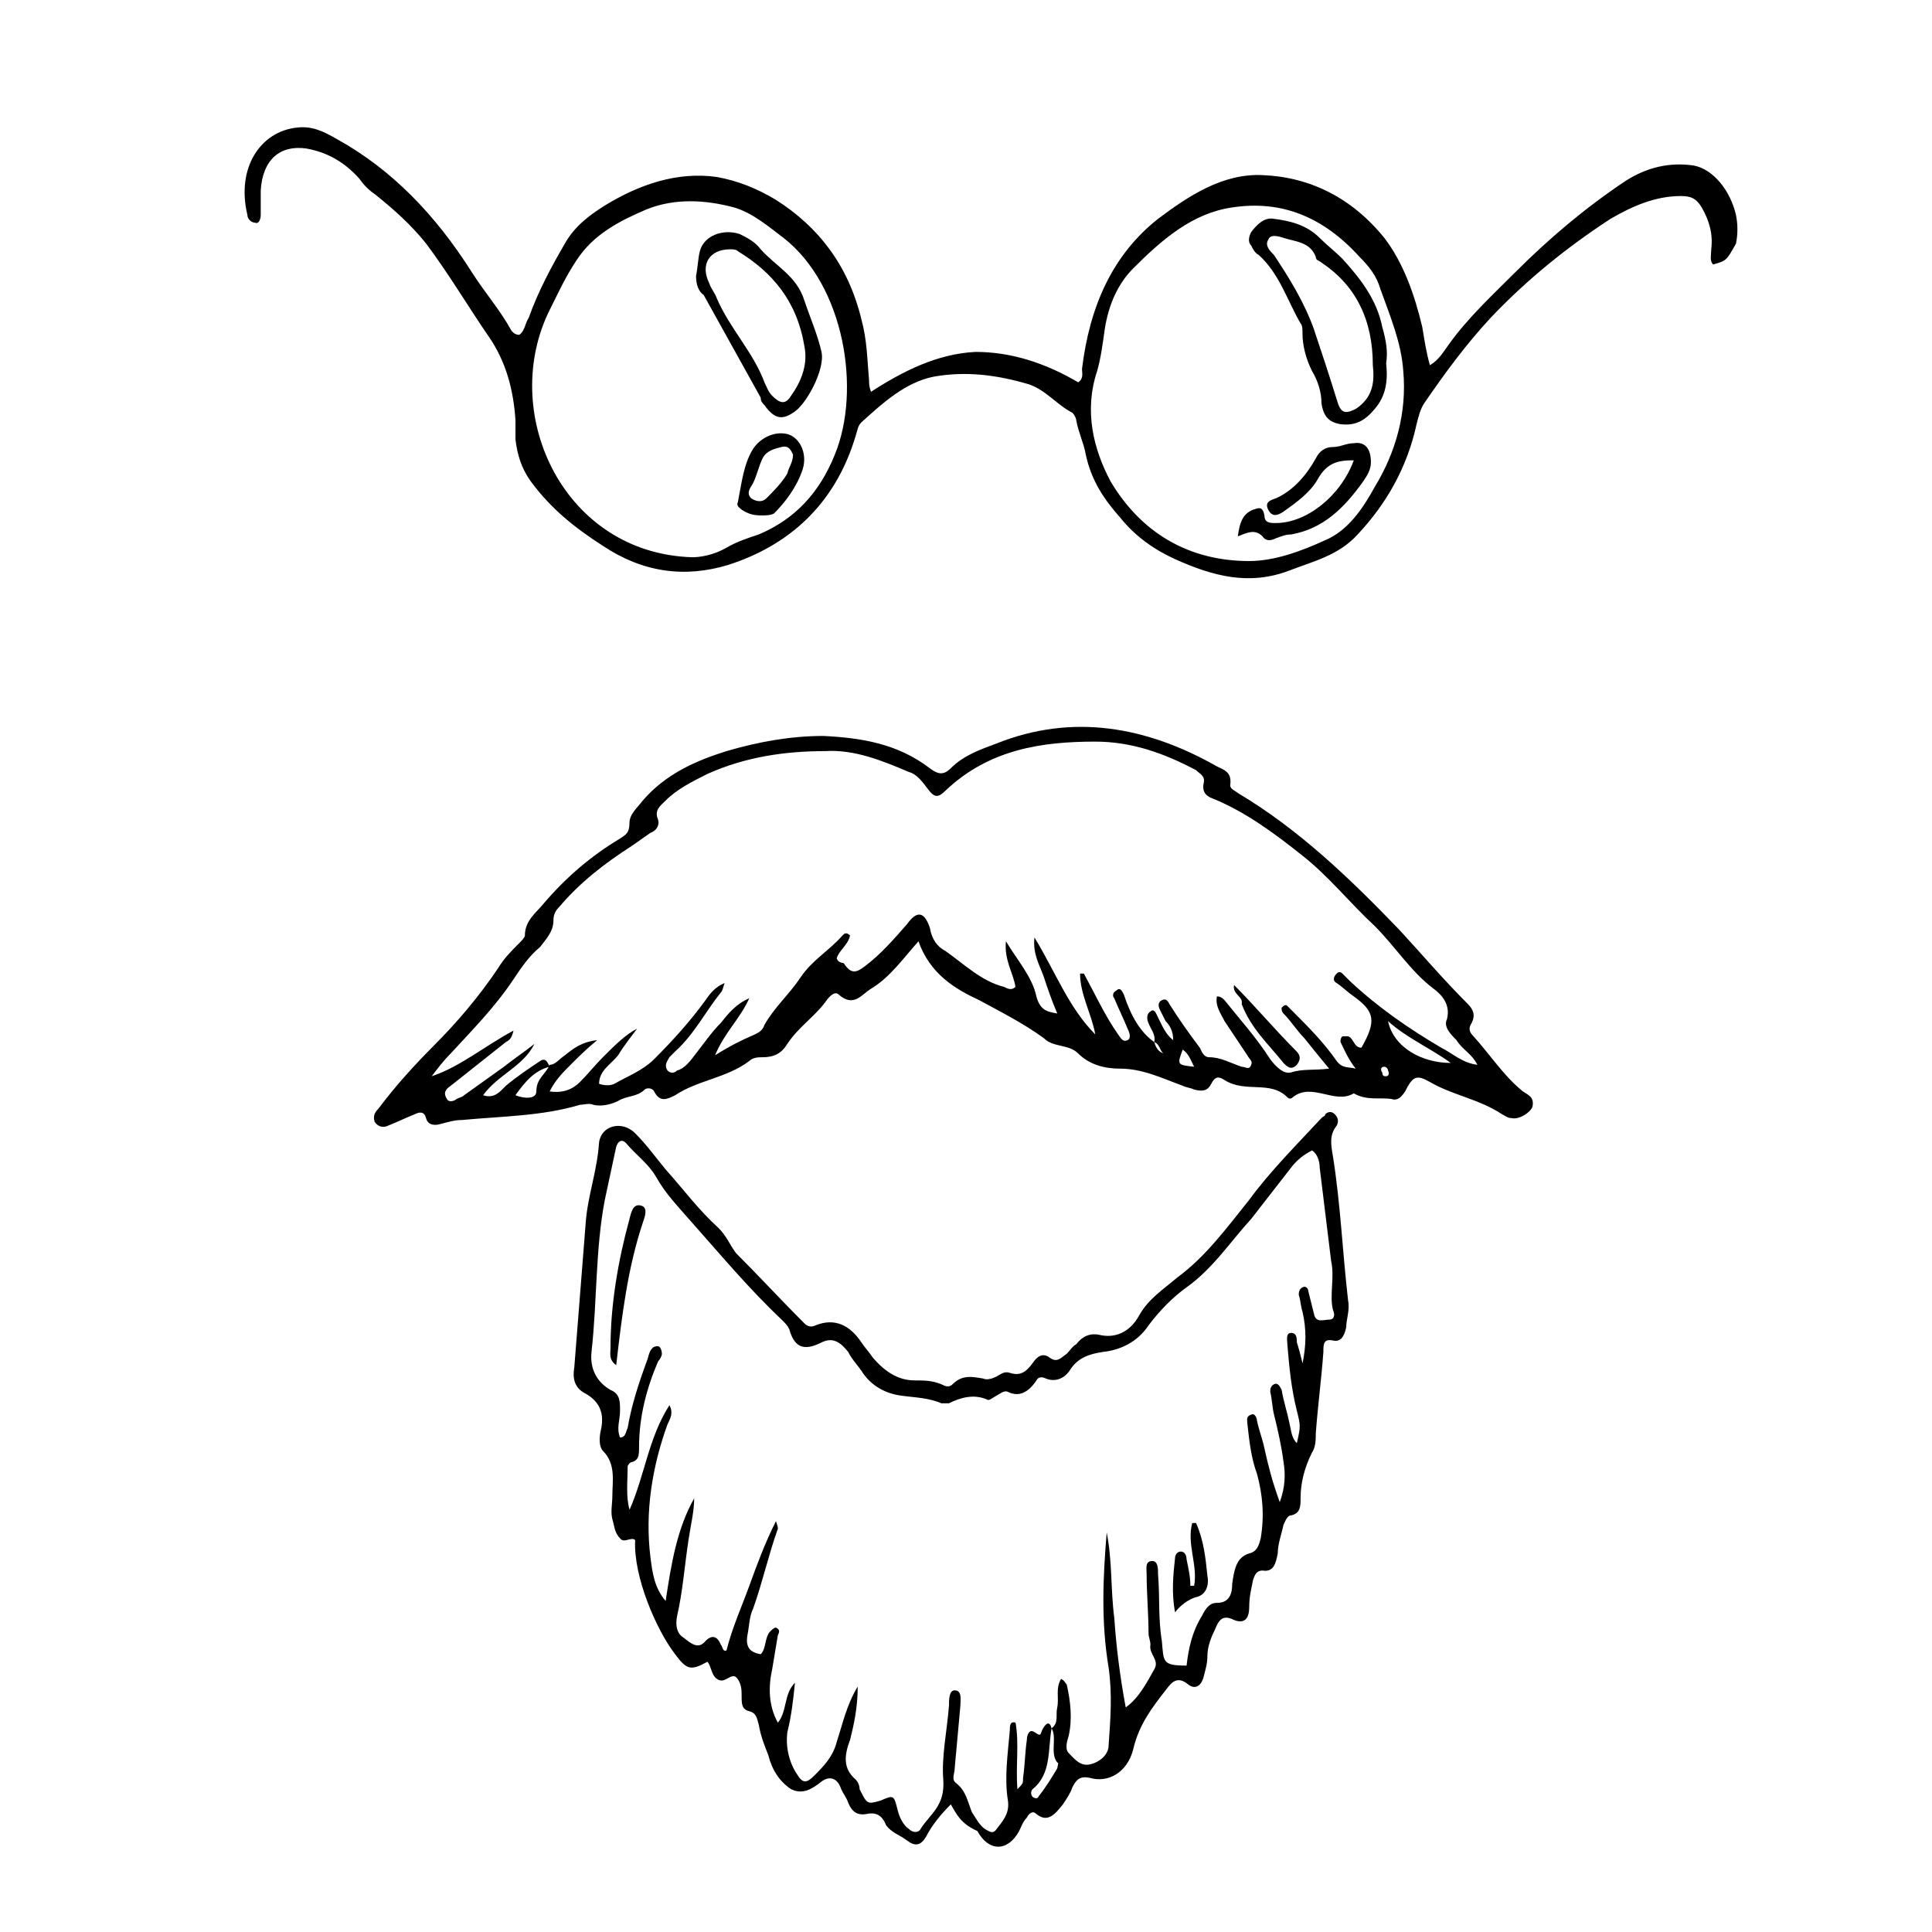
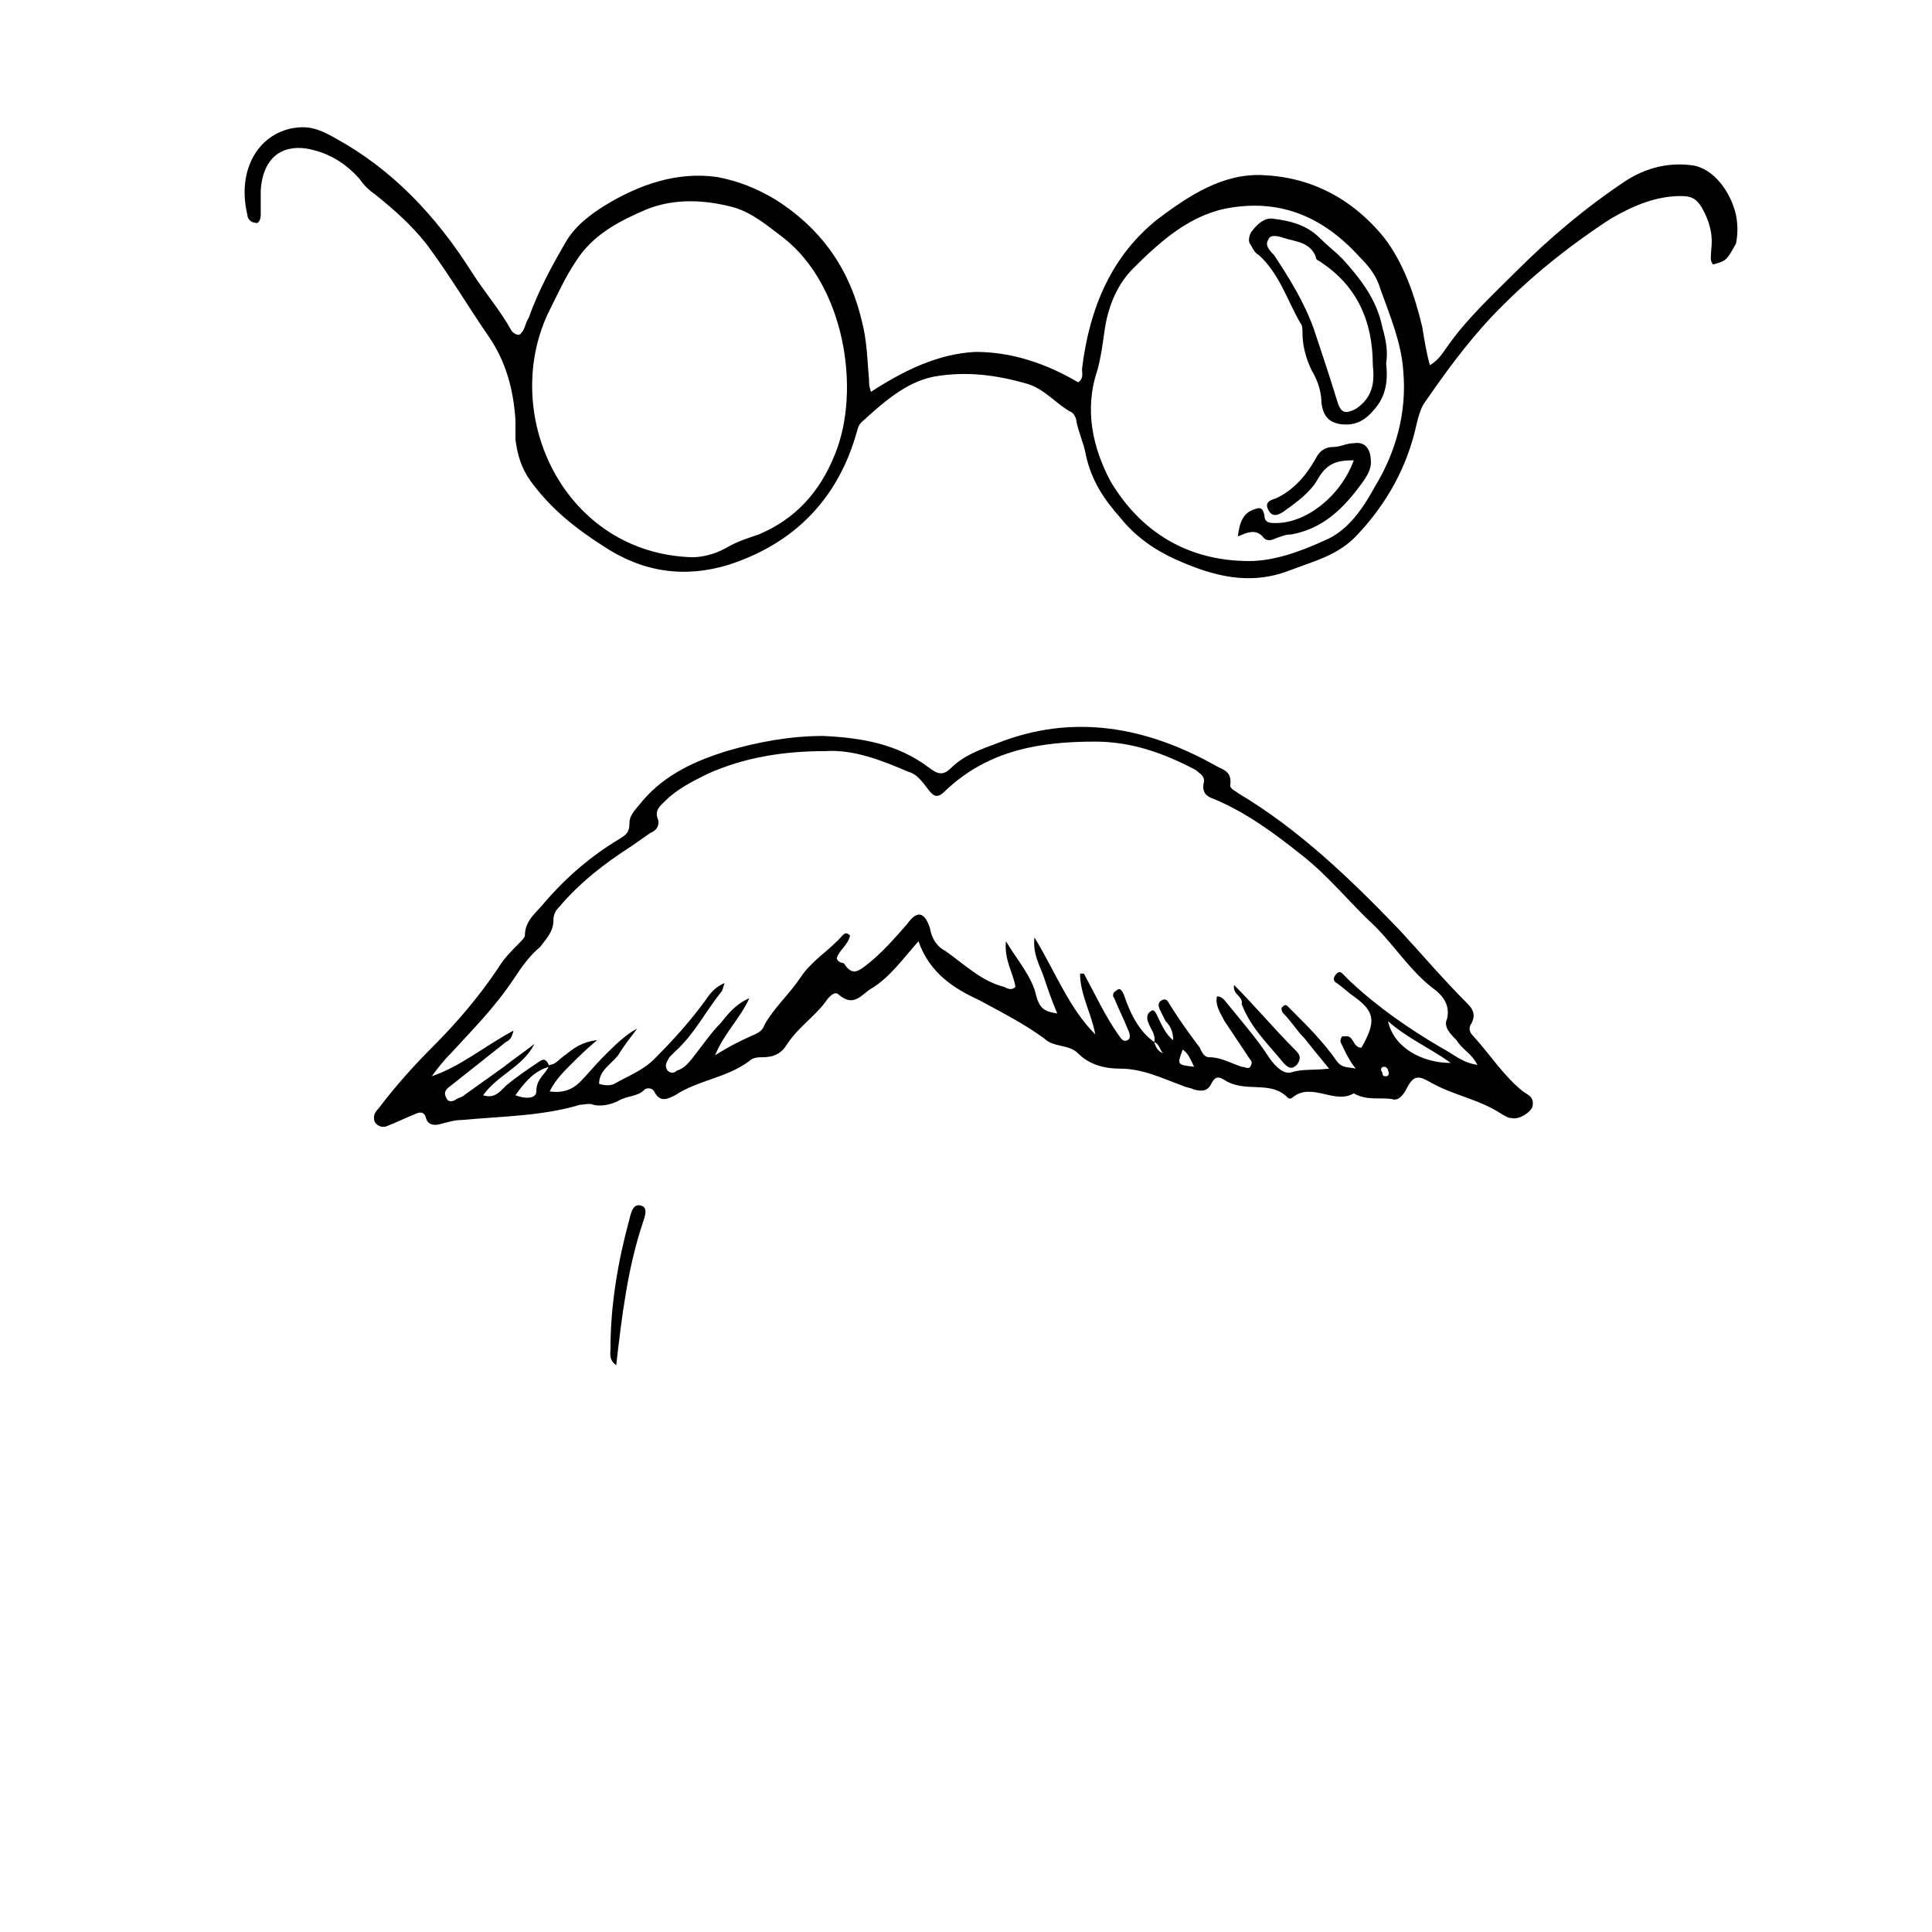
<svg xmlns="http://www.w3.org/2000/svg" fill="#000000" width="800px" height="800px" version="1.1" viewBox="144 144 512 512">
  <g>
    <path d="m387.4 393.45c-4.031 4.535-7.559 9.574-12.594 12.594-2.519 1.512-4.535 5.039-8.566 1.512-1.008-1.008-2.519 0.504-3.527 2.016-3.023 4.031-7.055 6.551-10.078 11.082-1.512 2.519-3.527 3.527-6.551 3.527-1.008 0-2.519 0-3.527 1.008-6.047 4.535-13.602 5.039-19.648 9.07-2.016 1.008-4.031 2.016-5.543-1.008-0.504-1.008-2.016-1.008-2.519-0.504-2.016 2.016-4.535 1.512-7.055 3.023-2.016 1.008-4.535 1.512-6.551 1.008-1.008-0.504-2.519 0-3.527 0-10.078 3.023-20.656 3.023-31.234 4.031-2.016 0-3.527 0.504-5.543 1.008-1.512 0.504-3.527 0.504-4.031-1.512-0.504-2.016-2.016-1.512-3.023-1.008-2.519 1.008-4.535 2.016-7.055 3.023-1.008 0.504-2.519 0.504-3.527-1.008-0.504-1.512 0-2.519 1.008-3.527 4.535-6.047 9.574-11.586 14.609-16.625 6.047-6.047 12.09-13.098 17.129-20.656 1.512-2.519 3.527-4.535 5.543-6.551 0.504-0.504 1.512-1.512 1.512-2.016 0-4.031 3.023-6.047 5.039-8.566 6.047-7.055 12.594-12.594 20.152-17.129 1.512-1.008 2.519-1.512 2.519-4.031 0-2.519 2.016-4.031 3.527-6.047 6.047-7.055 14.105-10.578 22.168-13.098 8.566-2.519 17.129-4.031 25.695-4.031 10.078 0.504 19.648 2.016 28.215 8.566 2.016 1.512 3.527 2.016 5.543 0 3.527-3.527 8.062-5.039 12.09-6.551 20.152-8.062 39.801-4.535 58.441 6.047 2.016 1.008 4.031 1.512 3.527 5.039 0 1.008 1.512 1.512 2.016 2.016 16.121 9.574 29.727 22.672 42.824 36.273 6.047 6.551 11.586 13.098 18.137 19.648 1.512 1.512 2.016 3.023 1.008 5.039-1.008 1.512-0.504 2.519 0.504 3.527 4.535 5.039 8.062 10.578 13.098 14.609 1.512 1.008 3.023 1.512 2.519 4.031-0.504 1.512-3.527 3.527-5.543 3.023-1.008 0-1.512-0.504-2.519-1.008-6.047-4.031-13.098-5.039-19.145-8.566-3.527-2.016-4.535-1.512-6.551 2.519-1.008 1.512-2.016 2.519-3.527 2.016-3.023-0.504-6.551 0.504-10.078-1.512-5.039 3.023-11.082-3.023-16.121 1.008-0.504 0.504-1.008 0.504-1.512 0-4.519-4.535-11.07-1.008-16.613-4.535-1.512-1.008-2.519-1.008-3.527 1.008-1.008 2.016-2.519 2.016-4.535 1.512-1.008-0.504-2.016-0.504-3.023-1.008-5.543-2.016-10.578-4.535-16.625-4.535-4.031 0-8.062-1.008-11.082-4.031-2.519-2.519-6.551-1.512-9.07-4.031-5.543-4.031-11.586-7.055-17.129-10.078-6.547-3.019-13.098-7.047-16.121-15.613zm62.473 26.703c0.504 1.512 1.008 2.519 2.519 3.023-1.008-0.504-1.008-2.519-2.519-3.023 0.504-2.016-1.008-3.527-1.512-5.039-0.504-1.008-0.504-2.519 0.504-3.023 1.008-1.008 1.512 0.504 2.016 1.512 1.008 2.016 2.016 4.535 4.031 6.047 0-2.519-1.008-4.031-2.016-5.039-0.504-1.008-1.008-2.016-1.512-3.023-0.504-1.008-0.504-2.016 0.504-2.519s1.512 0 2.016 1.008c2.519 4.031 5.039 7.559 8.062 11.586 0.504 1.008 1.008 2.519 2.519 2.519 3.023 0 5.543 1.512 8.566 2.519 1.008 0 2.016 1.008 2.519-0.504 0.504-1.008-0.504-1.512-1.008-2.519-2.016-3.023-4.031-6.047-6.047-9.07-1.008-2.016-2.519-4.031-2.016-6.551 1.008 0 1.512 0.504 2.016 1.008 4.031 5.039 8.566 10.078 12.09 15.617 1.512 2.016 3.527 4.031 5.543 3.527 3.023-1.008 6.047-0.504 10.078-1.008-2.519-3.023-4.535-5.543-6.551-8.062-2.016-2.016-3.527-4.535-5.543-6.551-0.504-0.504-0.504-1.008-0.504-1.512 0.504-0.504 1.008-1.008 1.512-0.504l1.512 1.512c4.031 4.031 8.062 8.062 11.586 13.098 1.512 2.016 3.023 1.512 5.039 2.016-2.016-2.519-3.023-5.039-4.031-7.055 0-0.504 0-1.008 0.504-1.512h1.512c1.512 0.504 1.512 3.023 3.527 3.023 4.031-7.055 3.527-9.574-2.016-13.602-1.512-1.008-3.023-2.519-4.535-3.527-1.008-0.504-1.008-1.512 0-2.519 0.504-0.504 1.008-0.504 1.512 0l2.016 2.016c7.559 7.055 15.617 12.594 24.184 17.633 3.023 1.512 5.543 4.031 9.574 4.535-1.512-3.023-4.031-4.031-5.543-6.551-1.512-1.512-3.527-3.527-2.519-5.543 1.008-4.031-1.512-6.551-3.527-8.062-6.047-4.535-10.078-11.082-15.617-16.625-6.551-6.047-12.09-13.098-19.145-18.641-7.559-6.047-15.113-11.586-23.68-15.113-1.512-0.504-3.023-1.512-2.519-4.031 0.504-2.016-1.008-2.519-2.016-3.527-8.566-4.535-17.129-7.559-26.703-7.559-14.105 0-28.215 2.016-39.801 13.098-2.016 2.016-3.023 1.512-4.535-0.504s-3.023-4.031-5.039-4.535c-7.055-3.023-14.609-6.047-22.168-5.543-10.578 0-21.16 1.512-31.234 6.047-4.031 2.016-8.062 4.031-11.082 7.055-1.512 1.512-3.023 2.519-2.016 5.039 0.504 1.512-0.504 3.023-2.016 3.527-1.512 1.008-3.527 2.519-5.039 3.527-7.055 4.535-13.602 9.574-19.145 16.121-1.008 1.008-1.512 2.016-1.512 3.527 0 3.023-2.016 5.039-3.527 7.055-3.023 2.519-5.039 5.543-7.055 8.566-5.039 7.559-11.082 13.602-16.625 19.648-2.016 2.016-3.527 4.031-5.039 6.047 7.559-2.519 14.105-8.062 21.664-12.09-0.504 2.016-1.008 2.519-2.016 3.023-5.039 4.031-9.574 7.559-14.609 11.586-1.512 1.008-2.016 2.016-1.008 3.527 0.504 1.008 2.016 0.504 2.519 0 1.008-0.504 1.512-0.504 2.016-1.008 3.527-2.519 7.055-5.039 10.578-7.559 2.519-2.016 5.543-4.031 8.062-6.047-3.023 6.047-9.574 8.062-13.602 13.602 3.023 1.008 4.535-1.008 6.047-2.519 3.023-2.519 6.047-4.535 9.07-6.551 1.512-1.008 2.016 0.504 2.519 1.512-4.031 1.008-6.551 4.031-9.07 7.559 2.519 1.008 5.543 1.008 5.543-1.008 0-3.527 2.519-4.535 3.527-7.055 1.512 0 2.519-1.512 4.031-2.519 2.519-2.016 4.535-3.527 8.566-4.031-3.023 2.519-5.039 4.535-7.055 6.551-2.016 2.016-4.031 4.031-5.543 7.055 3.527 0.504 6.047-0.504 8.062-2.519s4.031-4.535 6.047-6.551c3.023-3.023 6.047-6.047 9.07-7.559-1.512 2.016-3.527 4.535-5.039 7.055-2.016 2.519-5.039 4.031-5.039 7.559 1.512 0.504 3.023 0.504 4.031 0 3.527-2.016 7.559-3.527 10.578-6.551 5.039-5.039 9.574-10.078 13.602-15.617 1.008-1.512 2.519-3.527 5.039-4.535-0.504 1.512-0.504 2.016-1.008 2.519-4.031 5.039-7.055 11.082-12.09 15.617-0.504 0.504-1.008 1.008-1.512 1.512-0.504 1.008-1.512 2.016-0.504 3.527 1.008 1.008 2.016 0.504 2.519 0 2.016-0.504 3.527-2.519 5.039-4.535 2.016-2.519 4.031-5.543 6.551-8.062 2.016-2.519 4.031-5.039 7.559-6.551-2.519 5.543-6.551 9.07-9.07 15.113 4.031-2.519 7.055-4.031 10.578-5.543 1.008-0.504 2.016-1.008 2.519-2.519 2.519-4.535 6.551-8.062 9.574-12.594 3.023-4.535 7.559-7.055 11.082-11.082 0.504-0.504 1.008-1.008 2.016 0-0.504 2.519-3.023 4.031-3.527 6.047 0.504 1.512 2.016 1.008 2.016 1.512 2.016 3.023 3.527 2.016 5.543 0.504 4.031-3.023 7.559-7.055 11.082-11.082 2.519-3.527 4.535-3.527 6.047 1.008 0.504 3.023 2.016 5.039 4.031 6.047 5.039 3.527 9.574 8.062 15.617 9.574 1.008 0.504 2.016 1.008 3.023 0-0.504-3.527-3.023-7.055-2.519-12.09 3.023 5.039 7.055 9.574 8.062 14.609 1.008 3.527 2.519 4.031 5.543 4.535-1.512-3.527-2.519-6.551-3.527-9.574-1.008-3.023-3.023-6.047-2.519-10.578 5.543 9.07 9.07 18.641 16.121 25.695-1.008-5.543-4.031-10.578-4.031-16.121h1.008c3.023 5.543 5.543 11.082 9.07 16.121 1.008 1.512 1.512 2.016 2.519 1.512 1.008-0.504 0.504-2.016 0-3.023-1.008-2.519-2.519-5.543-3.527-8.062-0.504-0.504-0.504-1.512 0.504-2.016 1.008-1.008 1.512 0 2.016 1.008 2.004 6.055 4.523 10.086 8.051 12.605zm61.969-5.543c1.512 7.055 9.07 11.082 16.625 11.082-5.539-4.027-11.586-6.547-16.625-11.082zm-51.387 12.09c-1.008-2.016-1.512-3.527-3.023-4.535-1.512 4.031-1.512 4.031 3.023 4.535zm50.883 2.519c0.504 0 1.008-0.504 0.504-1.512 0-0.504-0.504-1.008-1.008-1.008-1.008 0-1.008 1.008-0.504 1.512 0 1.008 0.504 1.008 1.008 1.008z" />
-     <path d="m395.97 622.18c-2.519 2.519-5.039 5.543-6.551 8.566-1.512 2.519-3.023 2.519-5.039 1.008-2.016-1.512-4.031-2.016-5.543-4.031-1.008-2.519-2.519-3.527-5.039-3.023-2.519 0.504-4.031-0.504-5.039-3.023-0.504-1.512-1.512-2.519-2.016-4.031-1.008-2.519-3.023-3.023-5.039-1.512-2.519 2.016-5.039 3.527-8.062 2.016-3.023-2.016-5.039-5.039-6.047-9.07-1.008-2.519-2.016-5.039-2.519-8.062-0.504-1.512-0.504-3.023-2.519-3.527-2.016-0.504-2.016-2.016-2.016-4.031 0-1.512 0-3.527-1.512-5.039-1.512-1.008-3.023 2.016-5.039 0.504-1.512-1.008-1.512-3.527-2.519-4.535-4.535 2.519-5.543 2.016-8.566-2.016-5.039-6.551-11.082-20.656-10.578-30.23-1.008-1.008-3.023 1.008-4.031-0.504-1.512-1.512-1.512-3.527-2.016-5.039-0.504-2.016 0-4.031 0-6.047 0-4.031 1.008-8.566-2.519-12.09-1.008-1.008-1.008-3.527-0.504-5.543 1.008-4.535-0.504-7.559-4.031-9.574-3.023-1.512-3.527-4.031-3.023-7.055 1.008-12.594 2.016-25.695 3.023-38.289 0.504-7.055 3.023-13.602 3.527-21.16 0.504-4.535 6.047-6.047 9.574-2.519 3.023 3.023 5.543 6.551 8.062 9.574 4.535 5.039 8.566 10.578 14.105 15.617 2.016 2.016 3.023 4.535 4.535 6.551 6.047 6.047 12.09 12.594 18.137 18.641 1.008 1.008 2.016 1.008 3.023 0.504 5.039-2.016 9.07 0 12.09 4.535 1.008 1.512 2.016 2.519 3.023 4.031 3.023 3.527 6.551 6.047 11.082 6.047 2.519 0 4.535 0 7.055 1.008 1.008 0.504 2.016 1.008 3.023 0 2.519-2.519 5.039-2.016 8.062-1.512 1.008 0.504 2.519 0 3.527-0.504 1.008-0.504 2.016-1.512 3.527-1.008 3.023 1.008 4.535-0.504 6.047-2.519 1.008-1.512 2.519-3.023 4.535-1.512 2.016 1.512 3.023 0 4.535-1.008 1.008-1.008 1.512-2.016 2.519-2.519 1.512-2.016 3.527-3.023 6.047-2.519 4.031 1.008 8.062-0.504 10.578-5.039 2.519-4.535 6.551-7.055 10.078-10.078 7.559-5.543 13.098-13.098 19.145-20.656 5.543-7.559 12.594-14.609 19.145-21.664 0.504-0.504 1.008-0.504 1.008-1.008 0.504-0.504 1.512-1.008 2.519 0s1.008 2.016 0.504 3.023c-2.016 2.519-1.512 5.039-1.008 8.062 2.016 12.594 2.519 25.191 4.031 38.289 0.504 2.519-0.504 5.039-0.504 7.055-0.504 2.519-1.512 4.031-3.527 3.527-2.519-0.504-2.519 1.008-2.519 3.023-0.504 7.055-1.512 14.609-2.016 21.664 0 1.512 0 3.527-1.008 5.039-2.016 4.031-3.023 8.062-3.023 12.09 0 2.016 0 4.031-2.519 4.535-1.008 0-1.512 1.512-2.016 2.519-0.504 2.519-1.512 5.039-1.512 7.559-0.504 2.519-1.008 5.039-4.031 4.535-1.512 0-2.016 1.008-2.519 2.519-0.504 2.519-1.008 4.535-1.008 7.055 0 3.527-1.512 4.535-4.031 3.527-3.023-1.512-4.031 0-5.039 2.519-1.008 2.016-2.016 4.535-2.016 7.055 0 2.016-0.504 3.527-1.008 5.543s-2.016 3.527-4.031 2.016c-3.023-2.519-4.535-0.504-6.047 1.512-3.527 4.535-7.055 9.07-8.566 15.617-1.512 6.047-6.551 9.07-11.586 7.559-2.519-0.504-3.527 0.504-4.535 2.519-0.504 1.512-1.512 3.023-2.519 4.535-2.016 2.519-4.031 5.039-7.055 2.519-1.008-1.008-2.016 0-2.519 1.008-1.008 1.008-1.512 2.519-2.016 3.527-3.023 5.543-8.062 5.543-11.082 0-4.519-2.019-5.527-4.535-7.039-7.055zm26.703-20.152c2.016-1.512 1.008-3.527 1.512-5.543 0.504-2.519-0.504-5.039 1.008-7.559 1.008 0.504 1.008 1.008 1.512 1.512 1.008 4.535 1.512 9.07 0.504 13.602-0.504 1.512-1.008 3.527 0 4.535 1.512 1.512 3.023 3.527 5.543 3.023s5.039-2.519 5.039-5.039c0.504-7.055 1.008-13.602 0-20.656-2.016-12.09-1.512-23.68-0.504-35.77 1.512 7.559 1.008 15.113 2.016 22.672 0.504 7.559 1.512 15.617 3.023 23.68 3.527-2.519 5.543-6.551 7.559-10.078 1.512-2.519-1.512-4.031-1.008-6.551 0-1.008-0.504-2.016-0.504-3.023 0-5.039-0.504-10.578-0.504-15.617 0-1.512-0.504-3.527 1.512-3.527 1.512 0 1.512 2.016 1.512 3.527 0.504 6.047 0 11.586 1.008 17.633 0.504 5.543 0 6.551 6.551 6.551 0.504-4.535 1.512-9.07 4.031-13.098 1.008-2.016 2.016-3.527 4.031-3.527 3.023 0 4.031-2.016 4.031-5.039 0.504-3.527 1.008-7.055 4.535-8.062 2.016-0.504 2.519-2.016 3.023-4.031 1.008-6.047 0.504-11.586-1.008-17.129-1.512-4.031-2.016-8.566-2.519-13.098 0-1.008-0.504-2.016 1.008-2.519 1.008-0.504 1.512 1.008 1.512 1.512 0.504 2.519 1.512 5.039 2.016 7.559 1.008 4.535 2.016 8.566 4.031 14.105 1.512-4.031 1.512-7.559 1.008-10.578-0.504-4.031-1.512-8.566-2.519-12.594-0.504-2.016-0.504-4.031-1.008-6.047 0-0.504 0-1.512 1.008-2.016 1.008-0.504 1.512 0.504 2.016 1.512 0.504 3.023 1.512 6.047 2.016 8.566 0.504 2.016 0.504 4.031 2.016 5.543 1.008-4.535 1.008-4.535 0-8.566-1.512-6.047-2.016-11.586-2.519-17.633 0-1.008-0.504-3.023 1.008-3.023 1.512 0 1.512 1.512 1.512 2.519 0.504 1.512 1.008 3.527 1.512 5.543 1.008-5.039 1.008-9.07 0-13.602-0.504-1.512-0.504-3.023-1.008-4.535 0-0.504 0-1.512 1.008-2.016 1.008-0.504 1.512 0.504 1.512 1.008 0.504 2.016 1.008 4.031 1.512 6.047 0.504 2.519 2.519 1.512 4.031 1.512 1.512 0 1.512-1.512 1.008-2.519-1.008-4.031 0.504-8.566-0.504-13.098-1.008-8.062-2.016-16.625-3.023-24.688 0-1.512-0.504-3.527-2.016-4.535-2.016 1.008-4.031 2.519-5.543 4.535-3.527 4.535-7.055 9.07-10.578 13.602-5.543 6.047-10.078 13.098-17.129 18.137-3.527 2.519-7.055 6.047-10.078 10.078-3.023 4.535-7.559 6.551-12.09 7.055-3.527 0.504-6.551 1.512-8.566 4.535-1.512 2.519-4.031 3.527-6.551 2.519-1.008-0.504-2.016-0.504-2.519 0.504-2.016 3.023-4.535 4.535-7.559 3.023-1.008-0.504-2.016 0.504-3.023 1.008-1.008 0.504-2.016 1.512-2.519 1.008-3.527-1.512-7.055-0.504-10.078 1.008h-2.016c-3.527-1.512-7.055-1.512-10.578-2.016-4.031-0.504-8.062-2.519-10.578-6.551-1.008-1.512-2.519-3.023-3.527-5.039-2.016-2.519-4.031-4.031-7.055-2.519-4.031 2.016-7.055 2.016-8.566-3.527-0.504-1.008-1.008-1.512-2.016-2.519-8.566-8.062-16.121-17.129-24.184-26.199-3.023-3.527-6.551-7.055-9.07-11.586-2.016-3.527-5.543-6.047-8.062-9.07-1.008-1.008-2.016-0.504-2.519 1.008-1.008 4.535-2.016 9.574-3.023 14.105-2.519 13.098-2.016 26.703-3.527 40.305-0.504 4.535 1.512 8.062 5.039 10.078 2.519 1.008 2.519 3.023 2.519 5.543s-1.008 4.535 0 7.055c1.512 0 1.512-1.512 2.016-2.519 1.008-6.047 3.023-12.09 5.039-17.633 0.504-1.008 0.504-2.519 1.512-3.527 0.504-0.504 1.008-0.504 1.512-0.504 0.504 0 1.008 1.008 1.008 2.016 0 0.504-0.504 1.512-1.008 2.016-3.023 7.055-5.039 14.609-5.039 22.672 0 2.016 0 3.527-2.016 4.031-0.504 0-1.008 1.008-1.008 1.008 0 4.031-0.504 8.062 0.504 11.586 4.031-9.07 5.039-19.145 10.578-27.711 0.504 1.008 0.504 1.512 0.504 2.016 0 1.008-0.504 2.016-1.008 3.023-4.031 11.082-6.047 23.176-4.535 35.266 0.504 4.031 1.008 8.062 4.031 11.586 1.512-10.078 3.023-19.145 7.559-27.207 0 3.527-1.008 7.559-1.512 11.082-1.008 6.551-1.512 13.602-3.023 20.152-0.504 2.519 0 4.535 1.512 5.543 2.016 1.512 4.031 3.527 6.047 1.008 1.512-1.512 3.023-1.512 4.031 1.008 0.504 0.504 0.504 2.016 1.512 1.512 1.512-6.047 4.031-11.586 6.047-17.129 2.016-5.543 4.031-11.082 7.055-17.129 0.504 1.512 0.504 1.512 0.504 2.016-2.519 7.055-4.031 14.105-6.551 21.16-1.008 2.016-1.008 4.535-1.512 7.055-0.504 3.023 0.504 4.535 3.527 5.039 1.512-1.512 1.008-4.535 2.519-6.047 0.504-0.504 1.008-1.008 1.512-1.008 1.008 0.504 1.008 1.008 0.504 2.016-0.504 3.023-1.008 6.047-1.512 9.07-1.008 4.535-1.008 9.574 1.512 14.105 2.519-3.023 1.512-7.559 4.535-10.578-0.504 5.039-1.008 9.07-2.016 13.098-0.504 4.031 0.504 8.062 2.519 11.082 1.512 2.519 2.519 2.519 4.535 0.504 2.519-2.519 5.039-5.039 6.047-9.07 1.512-4.535 2.519-9.574 5.543-14.609 0 5.543-1.008 10.078-2.016 14.105-1.512 4.031-2.016 7.559 1.512 10.578 0.504 0.504 1.008 1.512 1.008 2.519 2.016 4.031 2.016 4.031 5.543 3.023 3.527-1.512 3.527-1.512 4.535 2.519 0.504 2.016 1.512 4.031 3.023 5.039 1.008 1.008 2.519 1.008 3.023 0 2.519-4.031 6.551-6.047 6.047-13.098-0.504-6.047 1.008-13.098 1.512-19.648 0-1.512 0-4.031 1.512-4.031 2.016 0 1.512 2.519 1.512 4.031-0.504 5.543-1.008 11.082-1.512 16.625 0 1.512-1.008 3.023 0.504 4.031 2.519 2.016 3.023 5.039 4.031 7.559 1.008 1.512 2.016 3.527 3.527 4.535 1.008 0.504 2.016 1.512 3.023 0 1.512-2.016 3.527-4.031 3.023-7.559-1.008-6.047 0-12.594 0.504-18.641 0-1.008 0-2.519 1.512-2.016 1.008 5.543 0 11.586 0.504 17.633 1.492-1.516 1.492-1.516 1.492-3.027 0.504-3.527 0.504-6.551 1.008-10.078 0-1.008 0.504-3.023 2.016-2.016s1.512 1.008 2.016-0.504c1.008-2.012 2.016-2.516 2.519-0.5-1.008 5.543 0 12.09-5.039 16.121-0.504 0.504-0.504 1.512 0 2.016 0.504 0.504 1.512 0.504 1.512 0 2.016-2.519 3.527-5.039 5.039-7.559 0-0.504 0.504-1.512 0-1.512-2.016-2.519-0.004-6.547-1.512-9.066z" />
    <path d="m598 214.09c-1.008-1.008-0.504-2.519-0.504-4.031 0.504-4.031-0.504-7.559-2.519-11.082-1.512-2.519-3.023-3.023-5.543-3.023-6.551 0-12.594 2.519-18.641 6.047-11.586 7.559-22.168 16.121-31.738 26.199-6.551 7.055-12.09 14.609-17.633 22.672-1.008 1.512-1.512 3.527-2.016 5.543-2.519 11.586-8.062 21.16-15.617 29.223-5.039 5.543-11.586 7.055-18.137 9.574-10.578 4.031-20.152 1.512-30.23-3.023-5.543-2.519-10.578-6.047-14.609-11.082-4.031-4.535-7.559-9.574-9.07-16.625-0.504-3.023-2.016-6.047-2.519-9.07 0-0.504-0.504-1.512-1.008-2.016-4.031-2.016-7.055-6.047-11.586-7.559-8.566-2.519-16.625-3.527-25.191-2.016-7.559 1.512-13.602 7.055-19.145 12.09-1.008 1.008-1.008 2.016-1.512 3.527-5.543 18.641-18.137 29.223-33.754 34.258-11.586 3.527-22.672 2.016-33.25-5.039-7.055-4.535-13.602-9.574-19.145-17.129-2.519-3.527-3.527-7.055-4.031-11.082v-5.039c-0.504-8.062-2.519-15.617-7.055-22.168-5.543-8.062-10.578-16.625-16.625-24.688-4.031-5.039-8.566-9.07-13.602-13.098-1.512-1.008-3.023-2.519-4.031-4.031-4.031-4.535-8.566-7.055-14.105-8.062-7.055-1.008-11.586 3.023-12.09 11.082v6.551c0 1.008-0.504 2.519-1.512 2.016-1.008 0-2.016-1.008-2.016-2.016-3.023-12.594 3.527-22.168 13.098-23.176 4.031-0.504 7.055 1.008 10.578 3.023 14.609 8.062 26.199 20.152 35.77 35.266 3.527 5.543 7.559 10.078 10.578 15.617 0.504 0.504 1.008 1.008 2.016 1.008 1.512-1.008 1.512-3.023 2.519-4.535 2.519-7.055 6.047-13.602 9.574-19.648 2.519-4.535 6.551-7.559 10.578-10.078 9.07-5.543 19.145-9.07 29.727-7.559 5.543 1.008 10.578 3.023 15.617 6.047 11.082 7.055 19.145 17.129 22.672 31.738 1.512 5.543 1.512 10.578 2.016 16.121 0 1.008 0 1.512 0.504 3.023 8.566-5.543 17.633-10.078 27.711-10.578 9.574 0 18.641 3.023 27.207 8.062 1.512-1.008 1.008-2.519 1.008-3.527 2.016-16.625 8.062-30.23 20.152-39.801 8.062-6.047 17.129-12.09 27.711-11.586 12.594 0.504 23.68 6.047 32.242 16.625 5.039 6.551 8.062 15.113 10.078 23.68 0.504 3.023 1.008 6.551 2.016 10.078 2.519-1.512 3.527-3.527 5.039-5.543 5.039-7.055 11.586-13.098 17.633-19.145 9.07-9.07 18.641-17.129 29.223-24.184 5.543-3.527 11.586-5.039 18.137-4.031 5.039 1.008 9.574 6.551 11.082 13.098 0.504 2.519 0.504 5.039 0 7.559-2.523 4.535-2.523 4.535-6.051 5.543zm-270.55 77.586c2.016 0 5.543-0.504 9.07-2.519 2.519-1.512 5.543-2.519 8.566-3.527 9.574-4.031 16.121-11.082 20.152-21.16 7.055-17.129 2.519-44.84-13.602-57.434-4.031-3.023-8.062-6.551-13.098-8.062-7.559-2.016-15.617-2.519-23.176 0.504-7.055 3.023-14.105 6.551-18.641 13.602-3.023 4.535-5.039 9.07-7.559 14.105-12.598 27.211 4.531 63.484 38.285 64.492zm147.62 1.008c6.551 0 13.602-2.519 20.152-5.543 6.047-2.519 10.078-8.566 13.098-14.105 5.543-9.07 8.566-19.648 7.559-30.73-0.504-7.559-3.527-14.609-6.047-21.664-1.008-3.527-3.023-6.047-5.543-8.566-9.574-10.578-20.656-15.113-33.754-13.098-10.578 1.512-18.641 8.566-26.199 16.121-4.031 4.031-6.551 9.574-7.559 16.121-0.504 3.527-1.008 7.559-2.016 11.082-3.527 10.578-1.008 20.656 3.527 29.223 8.062 13.602 20.66 21.16 36.781 21.16z" />
    <path d="m471.04 405.04c5.543 5.543 10.578 11.586 16.121 17.129 1.008 1.008 2.016 2.016 0.504 4.031-1.512 1.512-2.519 0.504-3.527-0.504-4.031-5.039-8.566-9.07-11.082-15.617 0.504-2.016-2.519-2.519-2.016-5.039z" />
    <path d="m307.3 505.8c-2.016-1.512-1.512-3.023-1.512-4.535 0-11.586 2.016-23.176 5.039-34.258 0.504-2.016 1.008-4.031 3.023-3.527 2.016 0.504 1.008 3.023 0.504 4.535-4.031 12.094-5.543 24.688-7.055 37.785z" />
-     <path d="m460.46 564.24c1.008-5.543-2.016-11.082-0.504-16.625h1.008c2.016 4.535 2.519 9.07 3.023 14.105 0.504 2.519-0.504 5.039-3.023 5.543-2.016 0.504-4.535 2.519-5.543 4.031-1.008-5.039-0.504-10.078 0-14.609 0-0.504 0.504-1.512 1.512-1.512 1.008 0 1.512 1.008 1.512 2.016 0.504 2.519 1.008 4.535 1.008 7.055 0-0.004 0.504-0.004 1.008-0.004z" />
-     <path d="m328.46 217.12c0.504-2.519 0.504-4.535 1.008-6.551 1.008-4.031 6.047-6.047 10.578-4.535 2.016 1.008 4.031 2.016 5.543 4.031 4.031 4.535 9.574 7.055 11.586 13.602 1.512 4.535 3.527 9.07 4.535 13.602 1.008 4.535-4.031 14.105-7.559 16.121-3.023 2.016-5.039 1.512-7.559-2.016-0.504-0.504-1.008-1.008-1.008-2.016-5.039-9.07-10.078-18.137-15.113-27.207-1.508-1.004-2.012-3.016-2.012-5.031zm9.07-7.055c-5.543 0-8.062 4.031-5.543 9.07 0.504 1.512 1.512 2.519 2.016 4.031 3.527 8.062 9.574 14.105 12.594 22.168 0.504 1.008 1.008 2.519 2.016 3.527 2.016 2.016 3.527 2.519 5.039 0 2.519-3.527 4.535-8.062 3.527-13.098-2.016-12.09-8.566-19.648-17.633-25.191-0.504-0.508-1.512-0.508-2.016-0.508z" />
-     <path d="m345.59 280.59c-2.016 0-3.527-0.504-5.039-1.512-0.504-0.504-1.512-1.008-1.008-2.016 1.008-5.039 1.512-10.078 4.031-14.105 2.016-3.023 5.543-4.535 8.566-4.031 3.527 0.504 6.047 5.039 4.535 9.574s-4.535 8.566-7.559 11.586c-1.008 0.504-2.016 0.504-3.527 0.504zm8.566-16.121c-0.504-1.008-1.008-2.519-3.023-2.016-2.016 0.504-4.031 1.008-5.039 3.023-1.008 2.016-1.512 4.535-2.519 6.551-0.504 1.008-2.016 2.519-0.504 4.031 1.512 1.008 3.023 1.008 4.031 0 2.016-2.016 4.031-4.031 5.543-6.551 0.504-2.016 1.512-3.023 1.512-5.039z" />
    <path d="m511.34 240.29c0.504 4.535 0 8.566-3.023 12.09-2.519 3.023-5.039 4.535-9.07 4.031-3.023-0.504-4.535-2.016-5.039-5.543 0-3.023-1.008-6.047-2.519-8.566-1.512-3.023-2.519-6.551-2.519-10.078 0-1.008 0-2.016-0.504-2.519-3.527-6.047-5.543-13.098-11.082-18.137-1.008-0.504-1.512-1.512-2.016-2.519-1.008-1.008-0.504-2.519 0-3.527 1.512-2.016 3.527-4.031 6.047-3.527 4.031 0.504 8.566 1.512 12.09 5.039 2.016 2.016 4.031 3.527 6.047 5.543 4.535 5.039 9.07 10.578 10.578 18.137 1.012 3.535 1.516 6.559 1.012 9.578zm-3.527 0.504c0-12.09-4.535-21.16-13.602-27.207-0.504-0.504-1.512-0.504-1.512-1.512-1.512-4.031-5.543-4.031-8.566-5.039-1.512-0.504-3.527-1.008-4.031 0.504-1.008 1.512 0.504 3.023 1.512 4.031 4.031 6.047 8.062 12.594 10.578 19.648 2.016 6.047 4.031 12.09 6.047 18.641 1.008 3.527 2.016 4.031 5.039 2.519 4.535-3.019 5.039-7.051 4.535-11.586z" />
    <path d="m472.04 286.14c0.504-4.031 1.512-6.047 4.031-7.055 1.512-0.504 2.519-1.008 3.023 1.512 0 2.016 1.512 2.016 3.023 2.016 8.062 0 17.129-7.055 20.656-16.625-4.031 0-7.055 0.504-9.574 5.039-2.016 3.527-5.543 6.047-9.07 8.566-1.512 1.008-3.023 1.512-4.031-0.504-1.008-2.016 0.504-2.519 2.016-3.023 4.535-2.016 8.062-6.047 10.578-10.578 1.008-2.016 2.519-3.023 4.535-3.023s3.527-1.008 5.543-1.008c3.023-0.504 4.535 1.512 4.535 5.039 0 2.016-1.008 3.527-2.016 5.039-5.039 7.055-10.578 12.594-19.145 14.105-1.512 0-2.519 0.504-4.031 1.008-1.008 0.504-2.519 1.008-3.527-0.504-2.012-2.019-4.027-1.012-6.547-0.004z" />
  </g>
</svg>